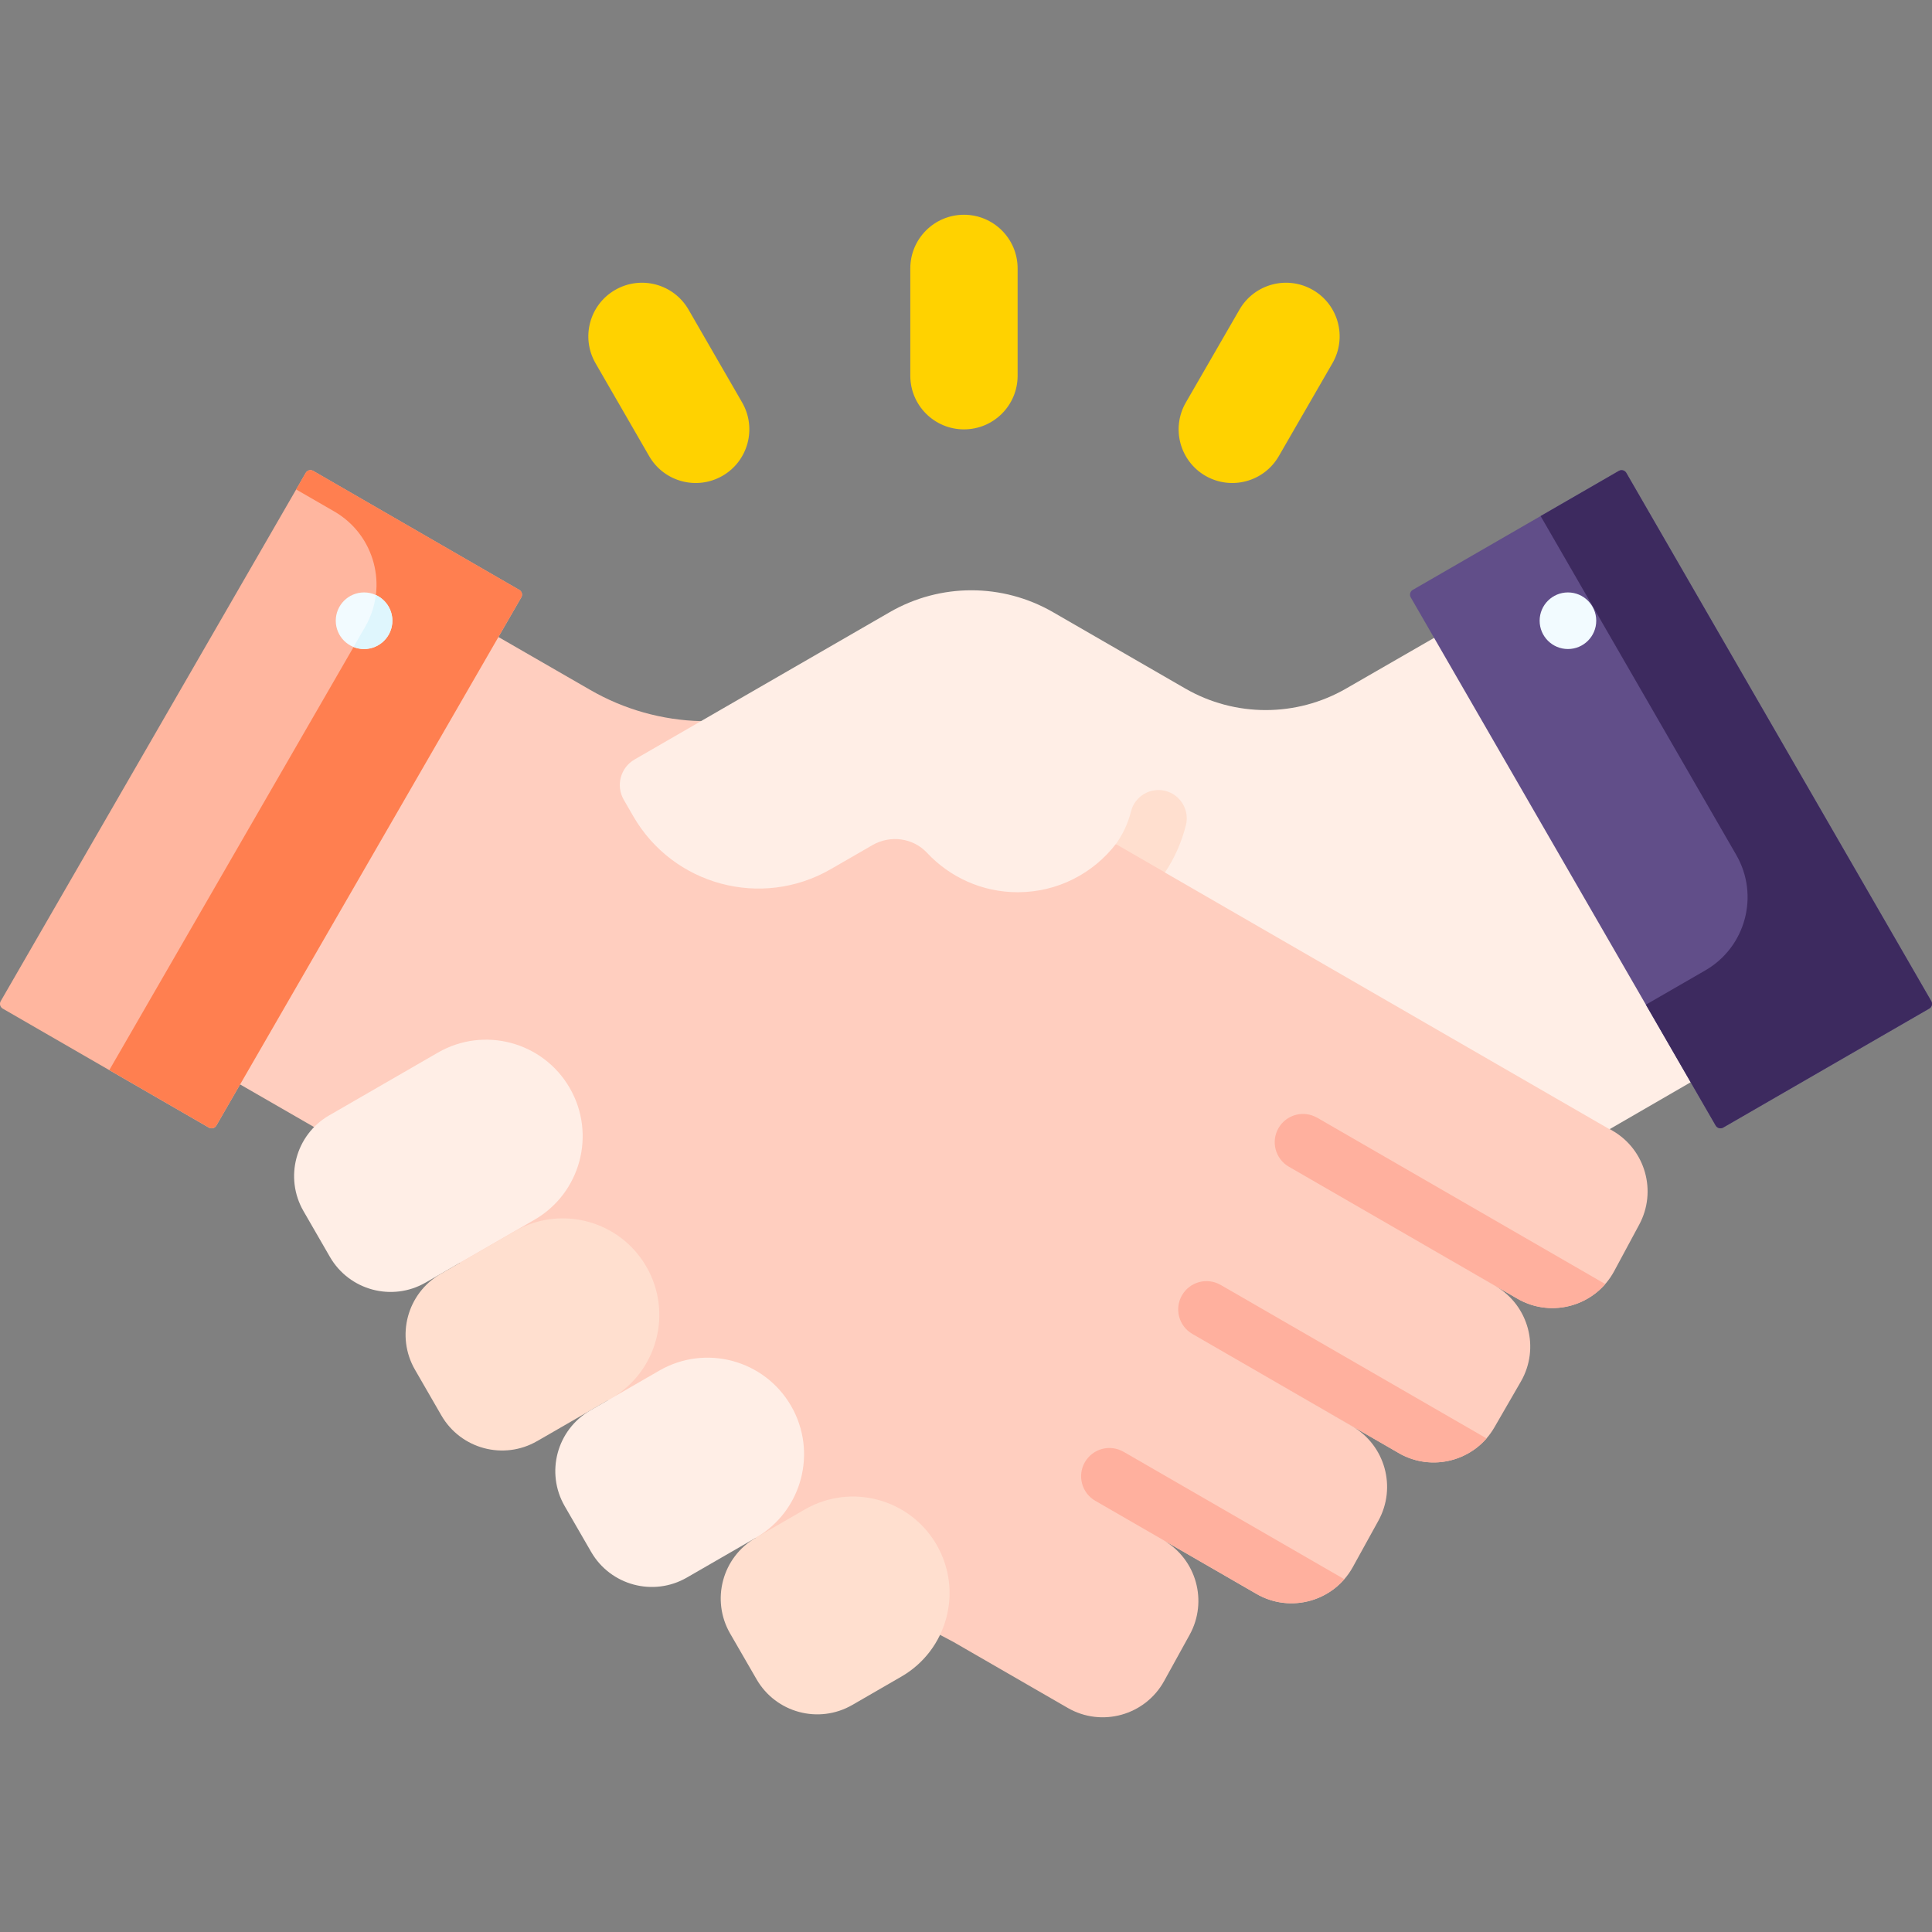
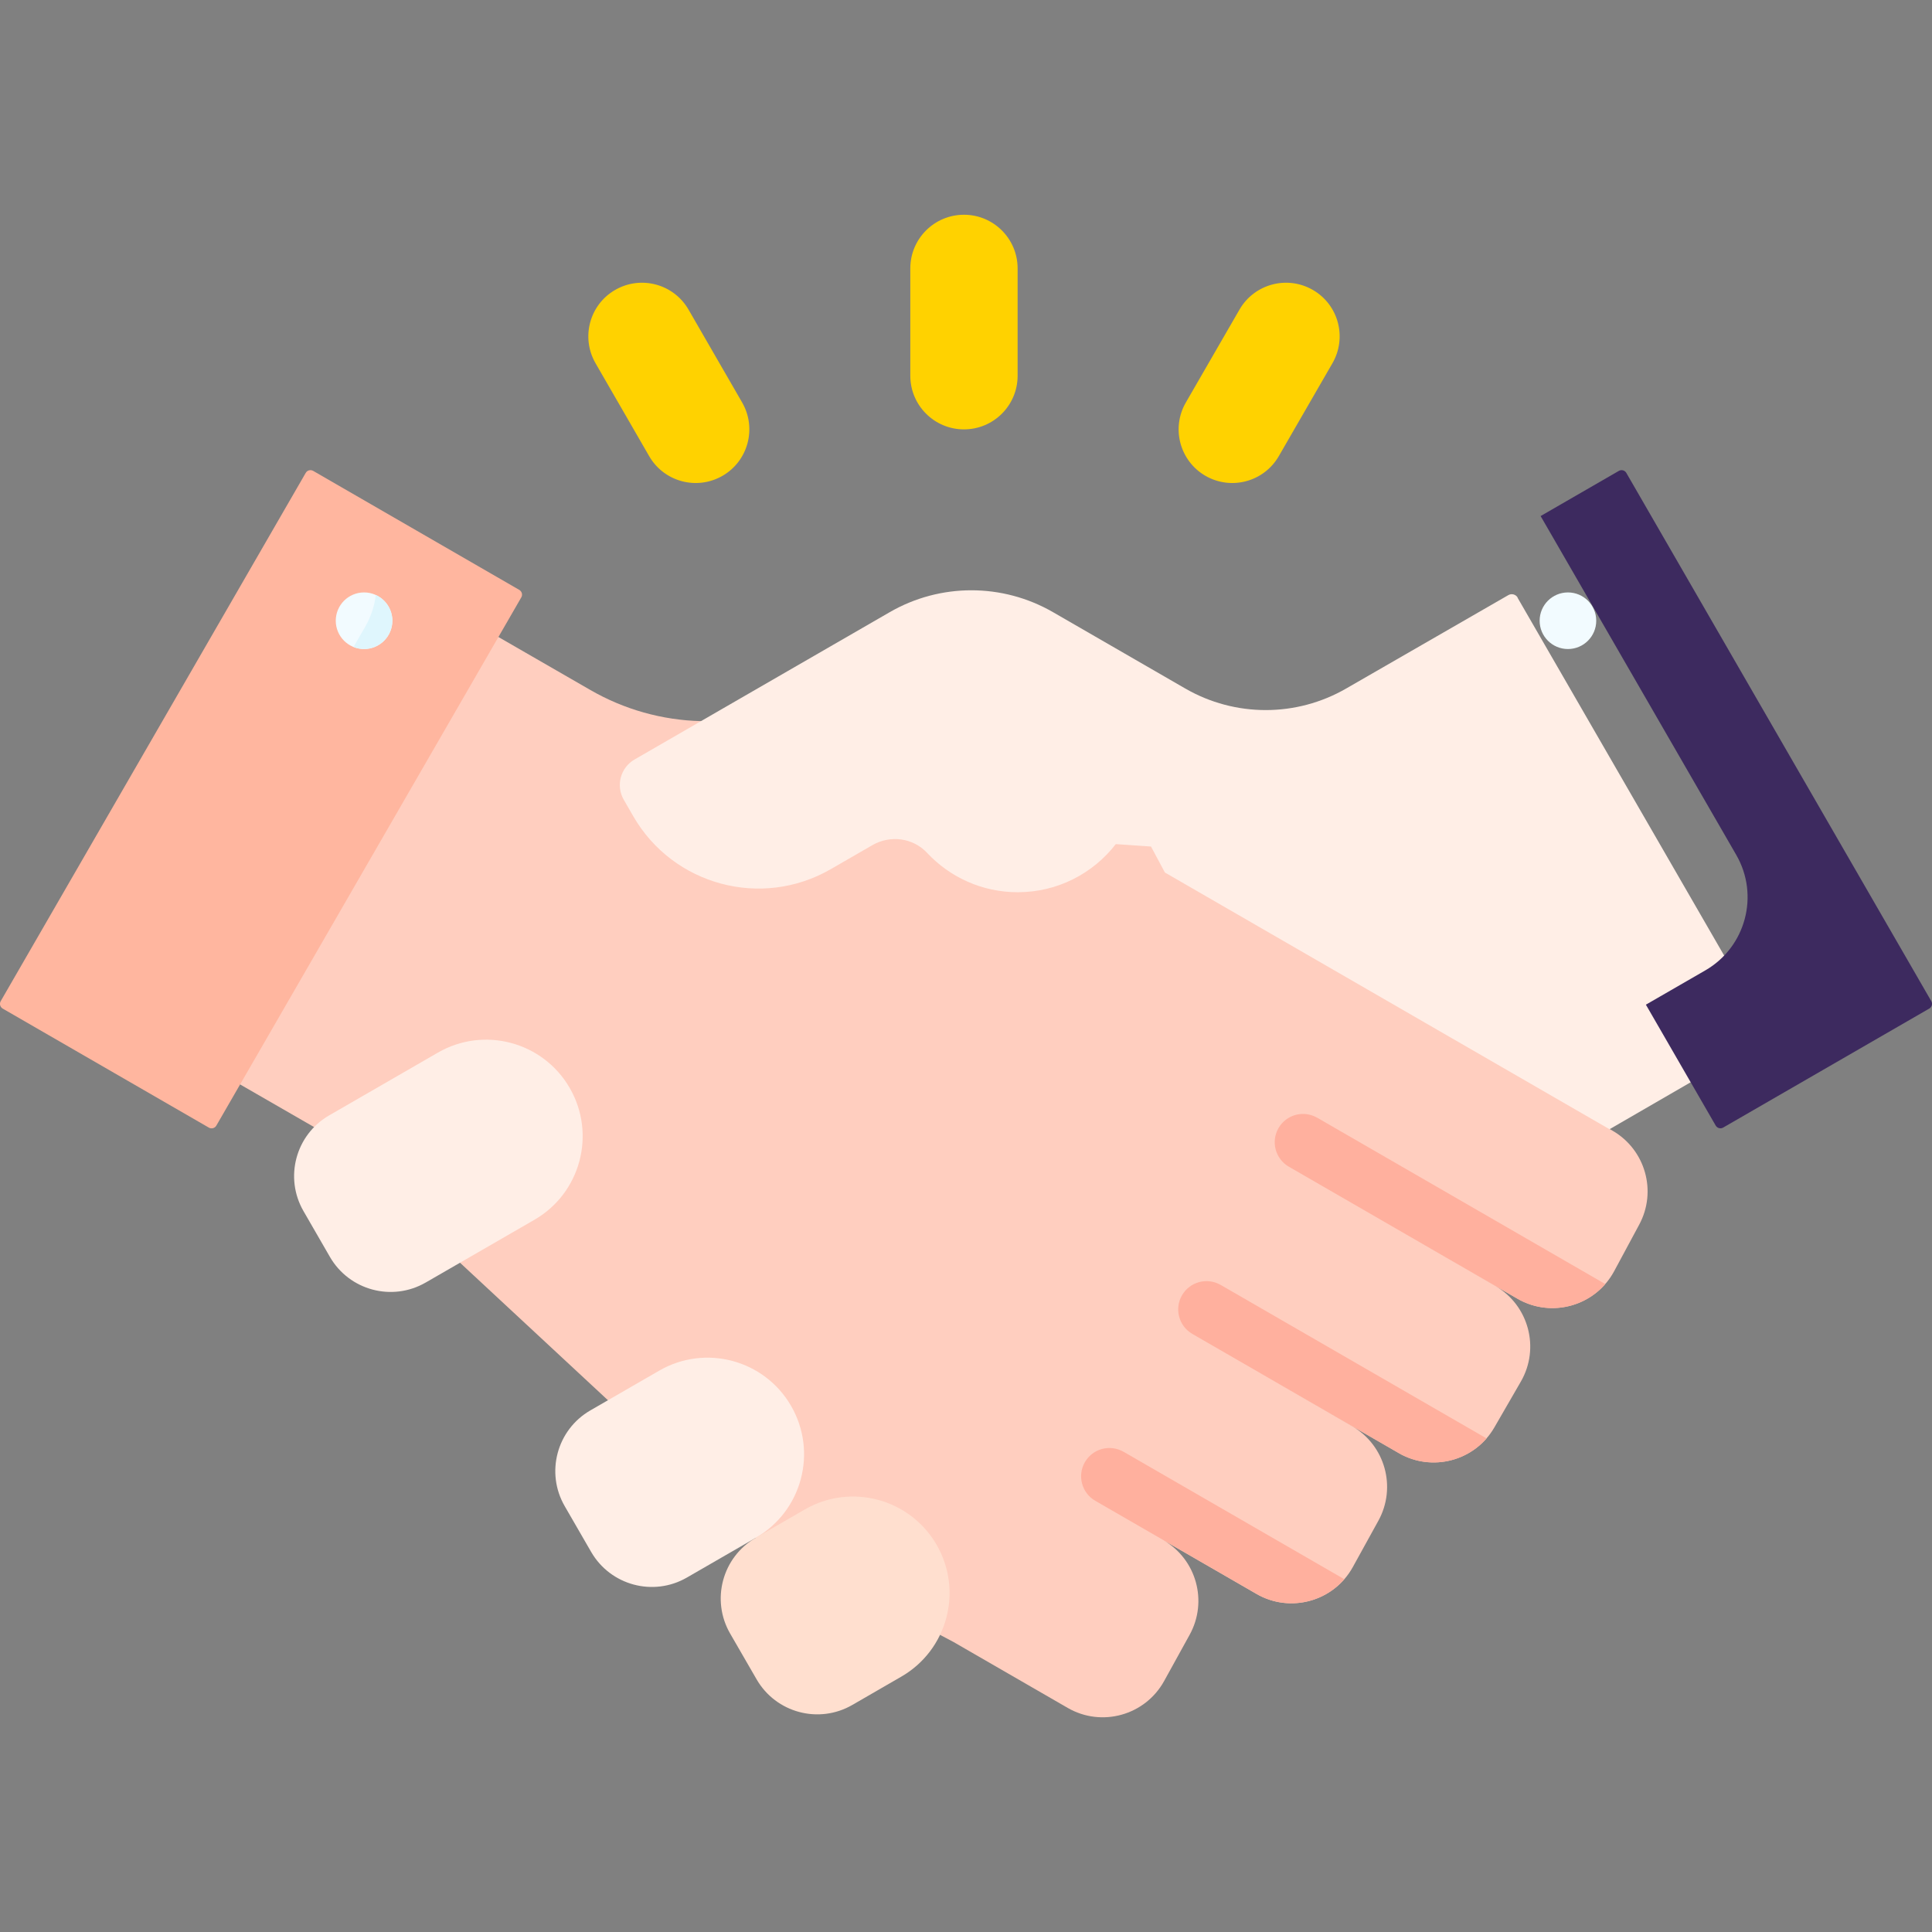
<svg xmlns="http://www.w3.org/2000/svg" id="Capa_1" viewBox="0 0 512 512">
  <rect x="0" y="0" width="512" height="512" fill="#808080" stroke="none" />
  <defs>
    <style>      .st0 {        fill: #ffcebf;      }      .st1 {        fill: #ffdfcf;      }      .st2 {        fill: #dff6fd;      }      .st3 {        fill: #f2fbff;      }      .st4 {        fill: #614e89;      }      .st5 {        fill: #ffeee6;      }      .st6 {        fill: #ffd200;      }      .st7 {        fill: #ffb69f;      }      .st8 {        fill: #ffb09e;      }      .st9 {        fill: #3d2a5f;      }      .st10 {        fill: coral;      }    </style>
  </defs>
  <path class="st0" d="M249.13,433.26l3.5,1.85,30.32,17.5c9,5.2,20.52,1.99,25.55-7.11l6.77-12.27c4.89-8.86,1.79-20.01-6.97-25.07l-17.22-9.94,41.88,24.18c9,5.2,20.52,1.99,25.55-7.11l6.77-12.27c4.89-8.86,1.79-20.01-6.97-25.07l-25.55-14.76,37.9,21.88c8.88,5.13,20.24,2.08,25.37-6.8l7.01-12.13c5.13-8.88,2.09-20.24-6.8-25.37l-23.18-13.39,29.06,16.78c9.07,5.24,20.68,1.94,25.65-7.28l6.64-12.34c4.76-8.84,1.63-19.87-7.07-24.89l-.76-.44-56.81-75.09-184.03-33.01c-10.26-.26-20.35-3.09-29.32-8.27l-43.65-25.16c-.87-.5-1.98-.2-2.48.67l-66.64,115.43c-.5.87-.2,1.98.67,2.48l38.9,22.42,117.08,108.82,48.83,25.73Z" />
  <path class="st7" d="M.19,265.31L81.02,125.32c.4-.69,1.29-.93,1.98-.53l54.62,31.54c.69.4.93,1.29.53,1.98l-80.82,139.99c-.4.69-1.29.93-1.98.53L.72,267.29c-.69-.4-.93-1.29-.53-1.98Z" />
  <path class="st5" d="M402.21,158.38c-.5-.87-1.61-1.17-2.48-.67l-42.99,24.76c-13.19,7.61-29.43,7.61-42.62,0l-35.06-20.24c-13.39-7.73-29.88-7.73-43.27,0l-67.62,39.04c-3.74,2.16-5.02,6.94-2.86,10.68l2.52,4.37c10.58,18.32,34.01,24.6,52.33,14.02,4.38-2.53,8.3-4.79,11.04-6.37,4.72-2.73,10.76-1.95,14.48,2.04,6,6.42,14.55,10.44,24.03,10.44,10.57,0,19.98-4.99,25.99-12.75l9.33.64,3.68,6.88,16.08,9.29h0l47.92,27.67,53.83,31.08,41.12-23.8c.87-.5,1.17-1.61.66-2.48l-66.15-114.58Z" />
-   <path class="st1" d="M314.28,218.68c1-4.02-1.45-8.09-5.47-9.09-4.02-1-8.09,1.45-9.09,5.47-.79,3.18-2.2,6.15-4.11,8.77.04-.05.07-.09.11-.14l13.02,7.51c2.53-3.8,4.42-8.04,5.54-12.53h0Z" />
-   <path class="st4" d="M511.81,265.31l-80.82-139.99c-.4-.69-1.29-.93-1.98-.53l-54.62,31.54c-.69.4-.93,1.29-.53,1.98l80.82,139.99c.4.69,1.29.93,1.98.53l54.62-31.54c.69-.4.93-1.29.53-1.98Z" />
-   <path class="st10" d="M137.62,156.32l-54.62-31.54c-.69-.4-1.58-.16-1.98.53l-2.54,4.4,10.1,5.83c10.71,6.18,14.38,19.88,8.2,30.59l-67.81,117.45,26.38,15.23c.69.4,1.58.16,1.98-.53l80.82-139.99c.4-.69.16-1.58-.53-1.98Z" />
  <path class="st9" d="M511.81,265.31l-80.82-139.99c-.4-.69-1.29-.93-1.98-.53l-20.73,11.97,51.85,89.81c6.18,10.71,2.51,24.41-8.2,30.59l-15.75,9.09,18.5,32.04c.4.69,1.29.93,1.98.53l54.62-31.54c.69-.4.93-1.29.53-1.98h0Z" />
  <path class="st5" d="M112.81,339.89l28.81-16.63c12.24-7.06,16.43-22.71,9.36-34.94-7.06-12.23-22.71-16.43-34.94-9.36l-28.81,16.63c-8.88,5.13-11.93,16.49-6.8,25.37l7,12.13c5.13,8.88,16.49,11.93,25.37,6.8h0Z" />
-   <path class="st1" d="M142.35,381.91l19.58-11.3c12.24-7.06,16.43-22.71,9.36-34.94-7.06-12.23-22.71-16.43-34.94-9.36l-19.58,11.3c-8.88,5.13-11.93,16.49-6.8,25.37l7,12.13c5.13,8.88,16.49,11.93,25.37,6.8Z" />
  <path class="st5" d="M182.03,418.07l18.26-10.54c12.24-7.06,16.43-22.71,9.36-34.94-7.06-12.23-22.71-16.43-34.94-9.36l-18.26,10.54c-8.88,5.13-11.93,16.49-6.8,25.37l7.01,12.13c5.13,8.88,16.49,11.93,25.37,6.8h0Z" />
  <path class="st1" d="M225.87,451.83l12.98-7.5c12.24-7.06,16.43-22.71,9.36-34.94-7.06-12.23-22.71-16.43-34.94-9.36l-12.98,7.5c-8.88,5.13-11.93,16.49-6.8,25.37l7.01,12.13c5.13,8.89,16.49,11.93,25.37,6.8h0Z" />
  <g>
    <path class="st6" d="M255.46,113.79c-7.85,0-14.22-6.37-14.22-14.22v-28.44c0-7.85,6.37-14.22,14.22-14.22s14.22,6.37,14.22,14.22v28.44c0,7.86-6.37,14.22-14.22,14.22Z" />
    <path class="st6" d="M319.46,126.1c-6.8-3.93-9.13-12.62-5.2-19.43l14.22-24.63c3.93-6.8,12.62-9.13,19.43-5.21s9.13,12.62,5.2,19.43l-14.22,24.63c-3.93,6.8-12.62,9.13-19.43,5.21Z" />
    <path class="st6" d="M191.47,126.1c6.8-3.93,9.13-12.62,5.21-19.43l-14.22-24.63c-3.93-6.8-12.62-9.13-19.43-5.21s-9.13,12.62-5.21,19.43l14.22,24.63c3.93,6.8,12.62,9.13,19.43,5.21Z" />
  </g>
  <path class="st8" d="M297.75,384.74c-3.59-2.07-8.17-.84-10.24,2.74s-.84,8.17,2.74,10.24l43.41,25.06c7.72,4.03,17.06,2.1,22.6-4.27l-58.51-33.78Z" />
  <path class="st8" d="M349.06,296.21c-3.59-2.07-8.17-.84-10.24,2.74s-.84,8.17,2.74,10.24l61.21,35.34c7.73,4.07,17.11,2.14,22.65-4.24l-76.36-44.09Z" />
  <path class="st8" d="M323.48,340.52c-3.59-2.07-8.17-.84-10.24,2.74s-.84,8.17,2.74,10.24l55.38,31.97c7.7,4.02,17.05,2.11,22.6-4.27l-70.48-40.69Z" />
  <circle class="st3" cx="96.48" cy="164.5" r="7.5" />
  <path class="st2" d="M103.98,164.5c0-3.03-1.79-5.63-4.38-6.82-.36,2.9-1.29,5.77-2.84,8.46l-3.07,5.32c.86.35,1.8.54,2.79.54,4.14,0,7.5-3.36,7.5-7.5Z" />
  <circle class="st3" cx="415.52" cy="164.5" r="7.5" />
</svg>